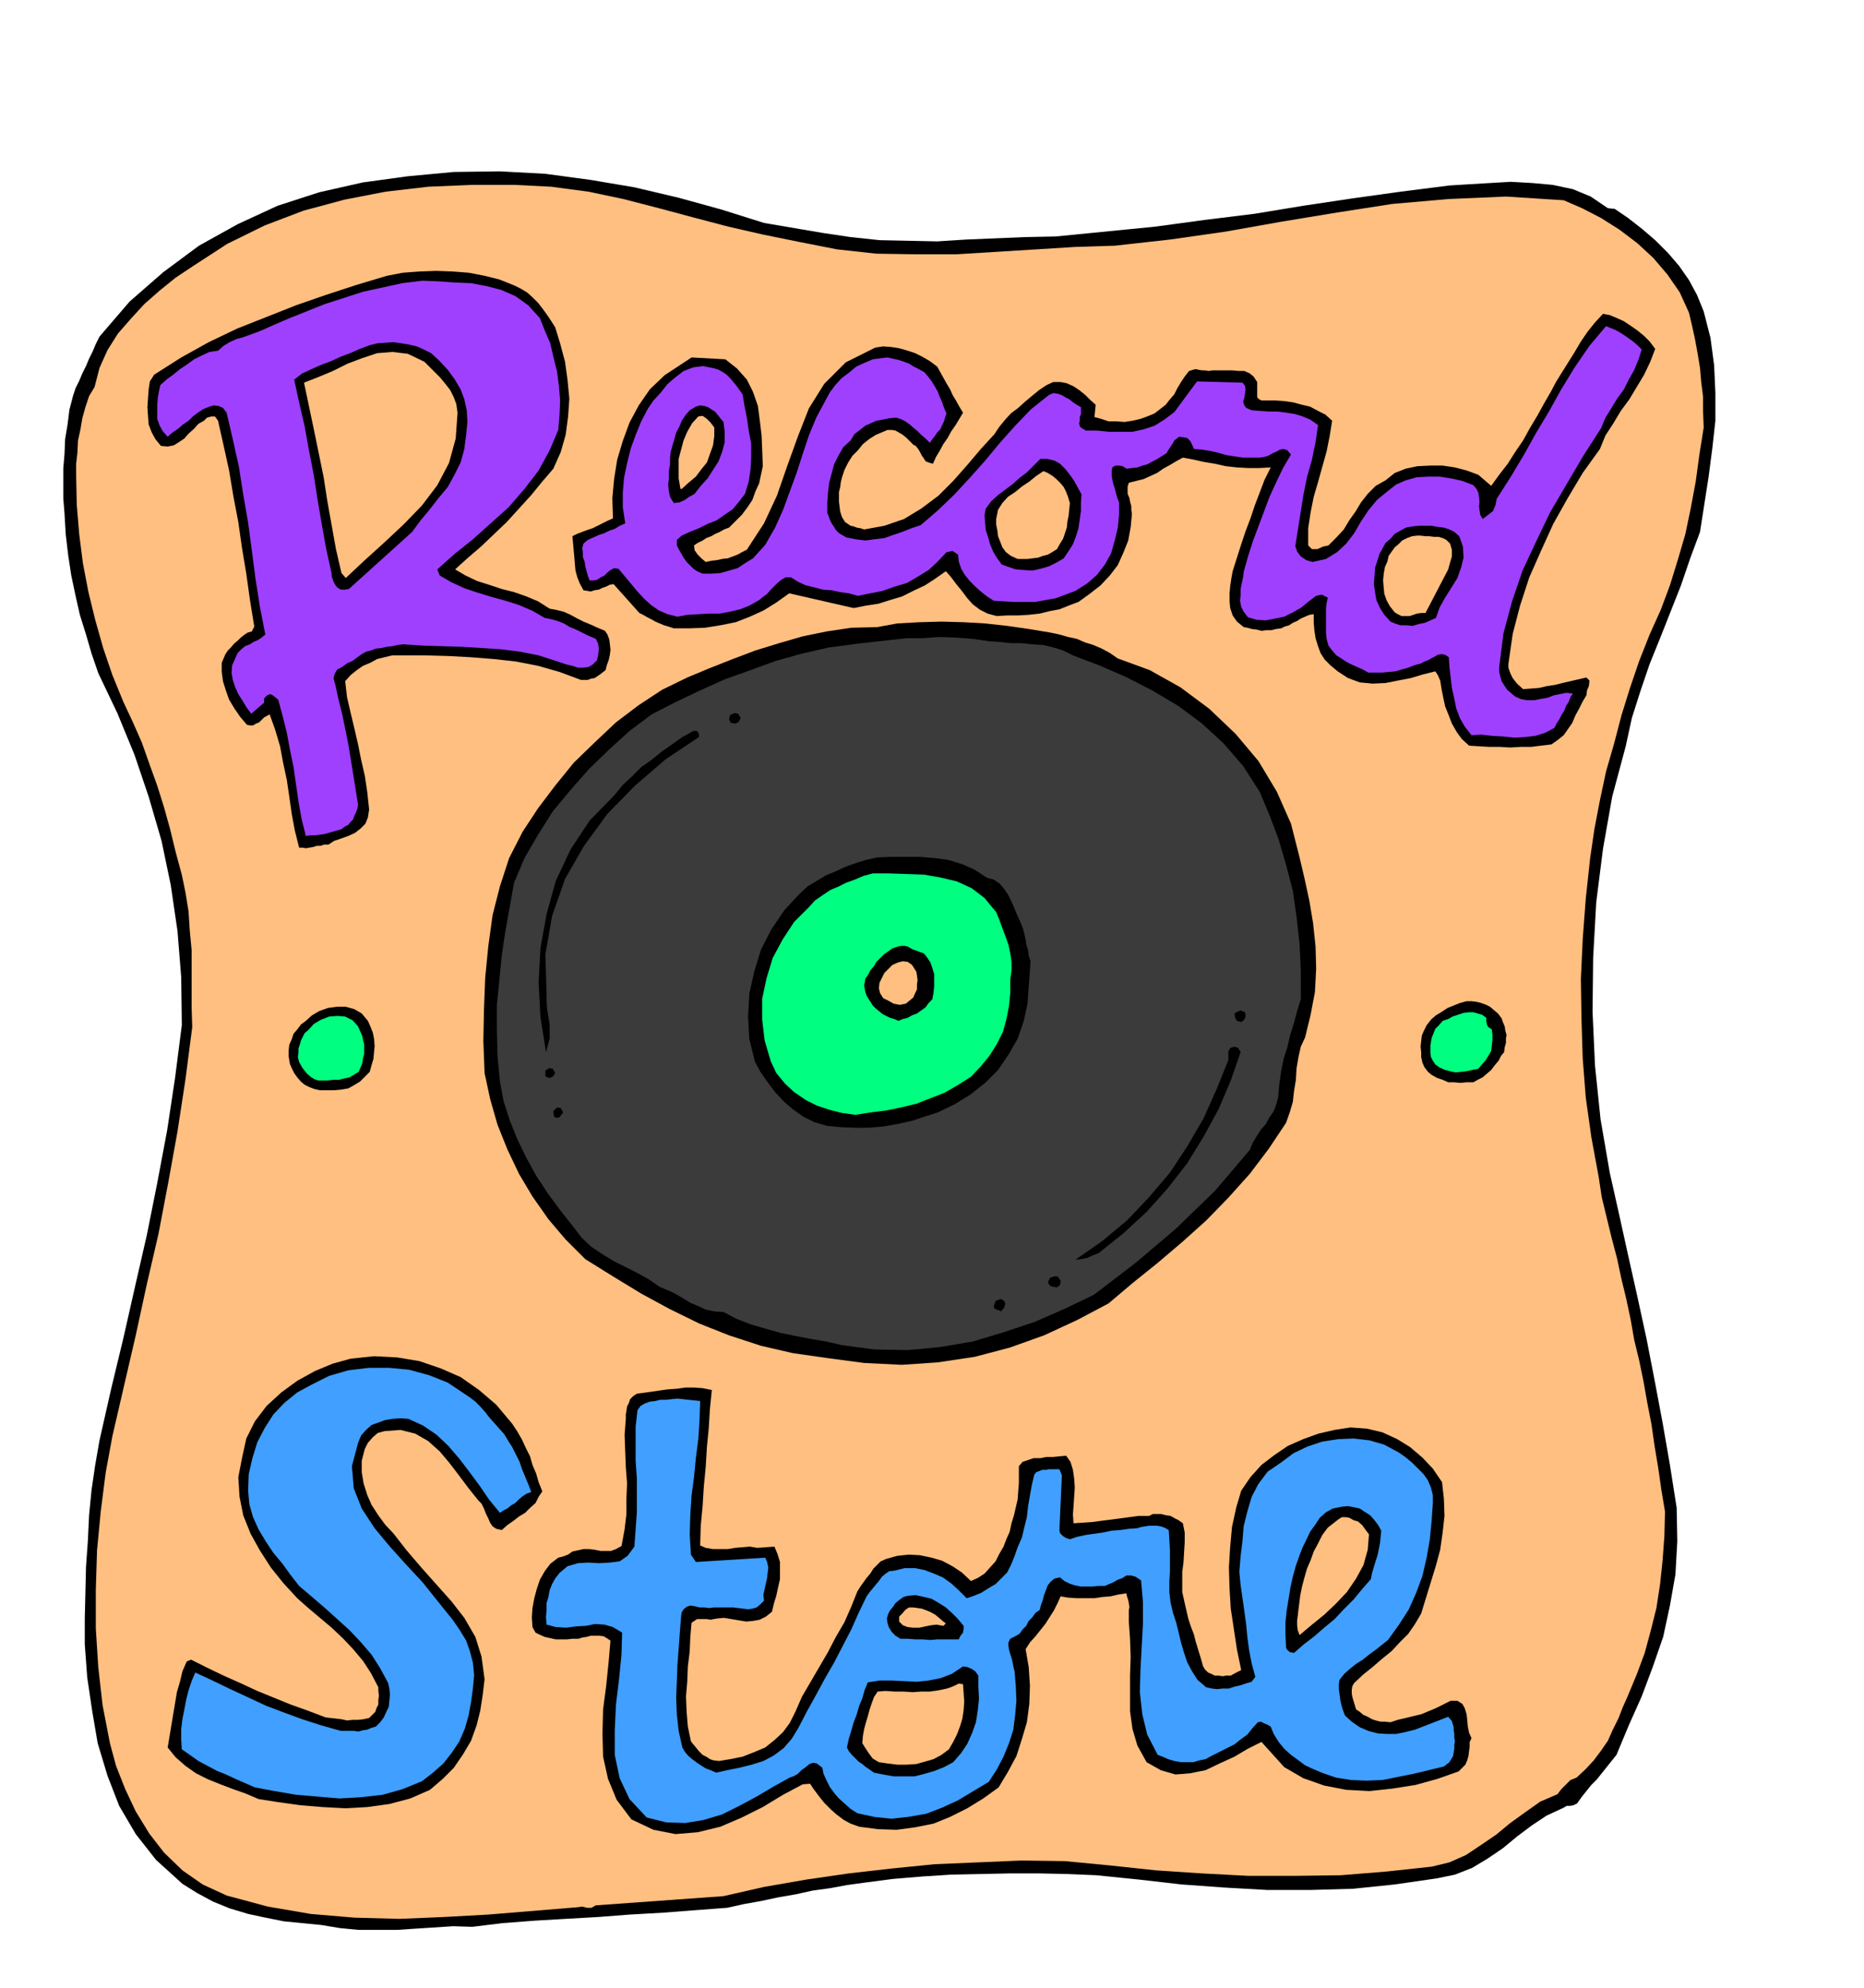
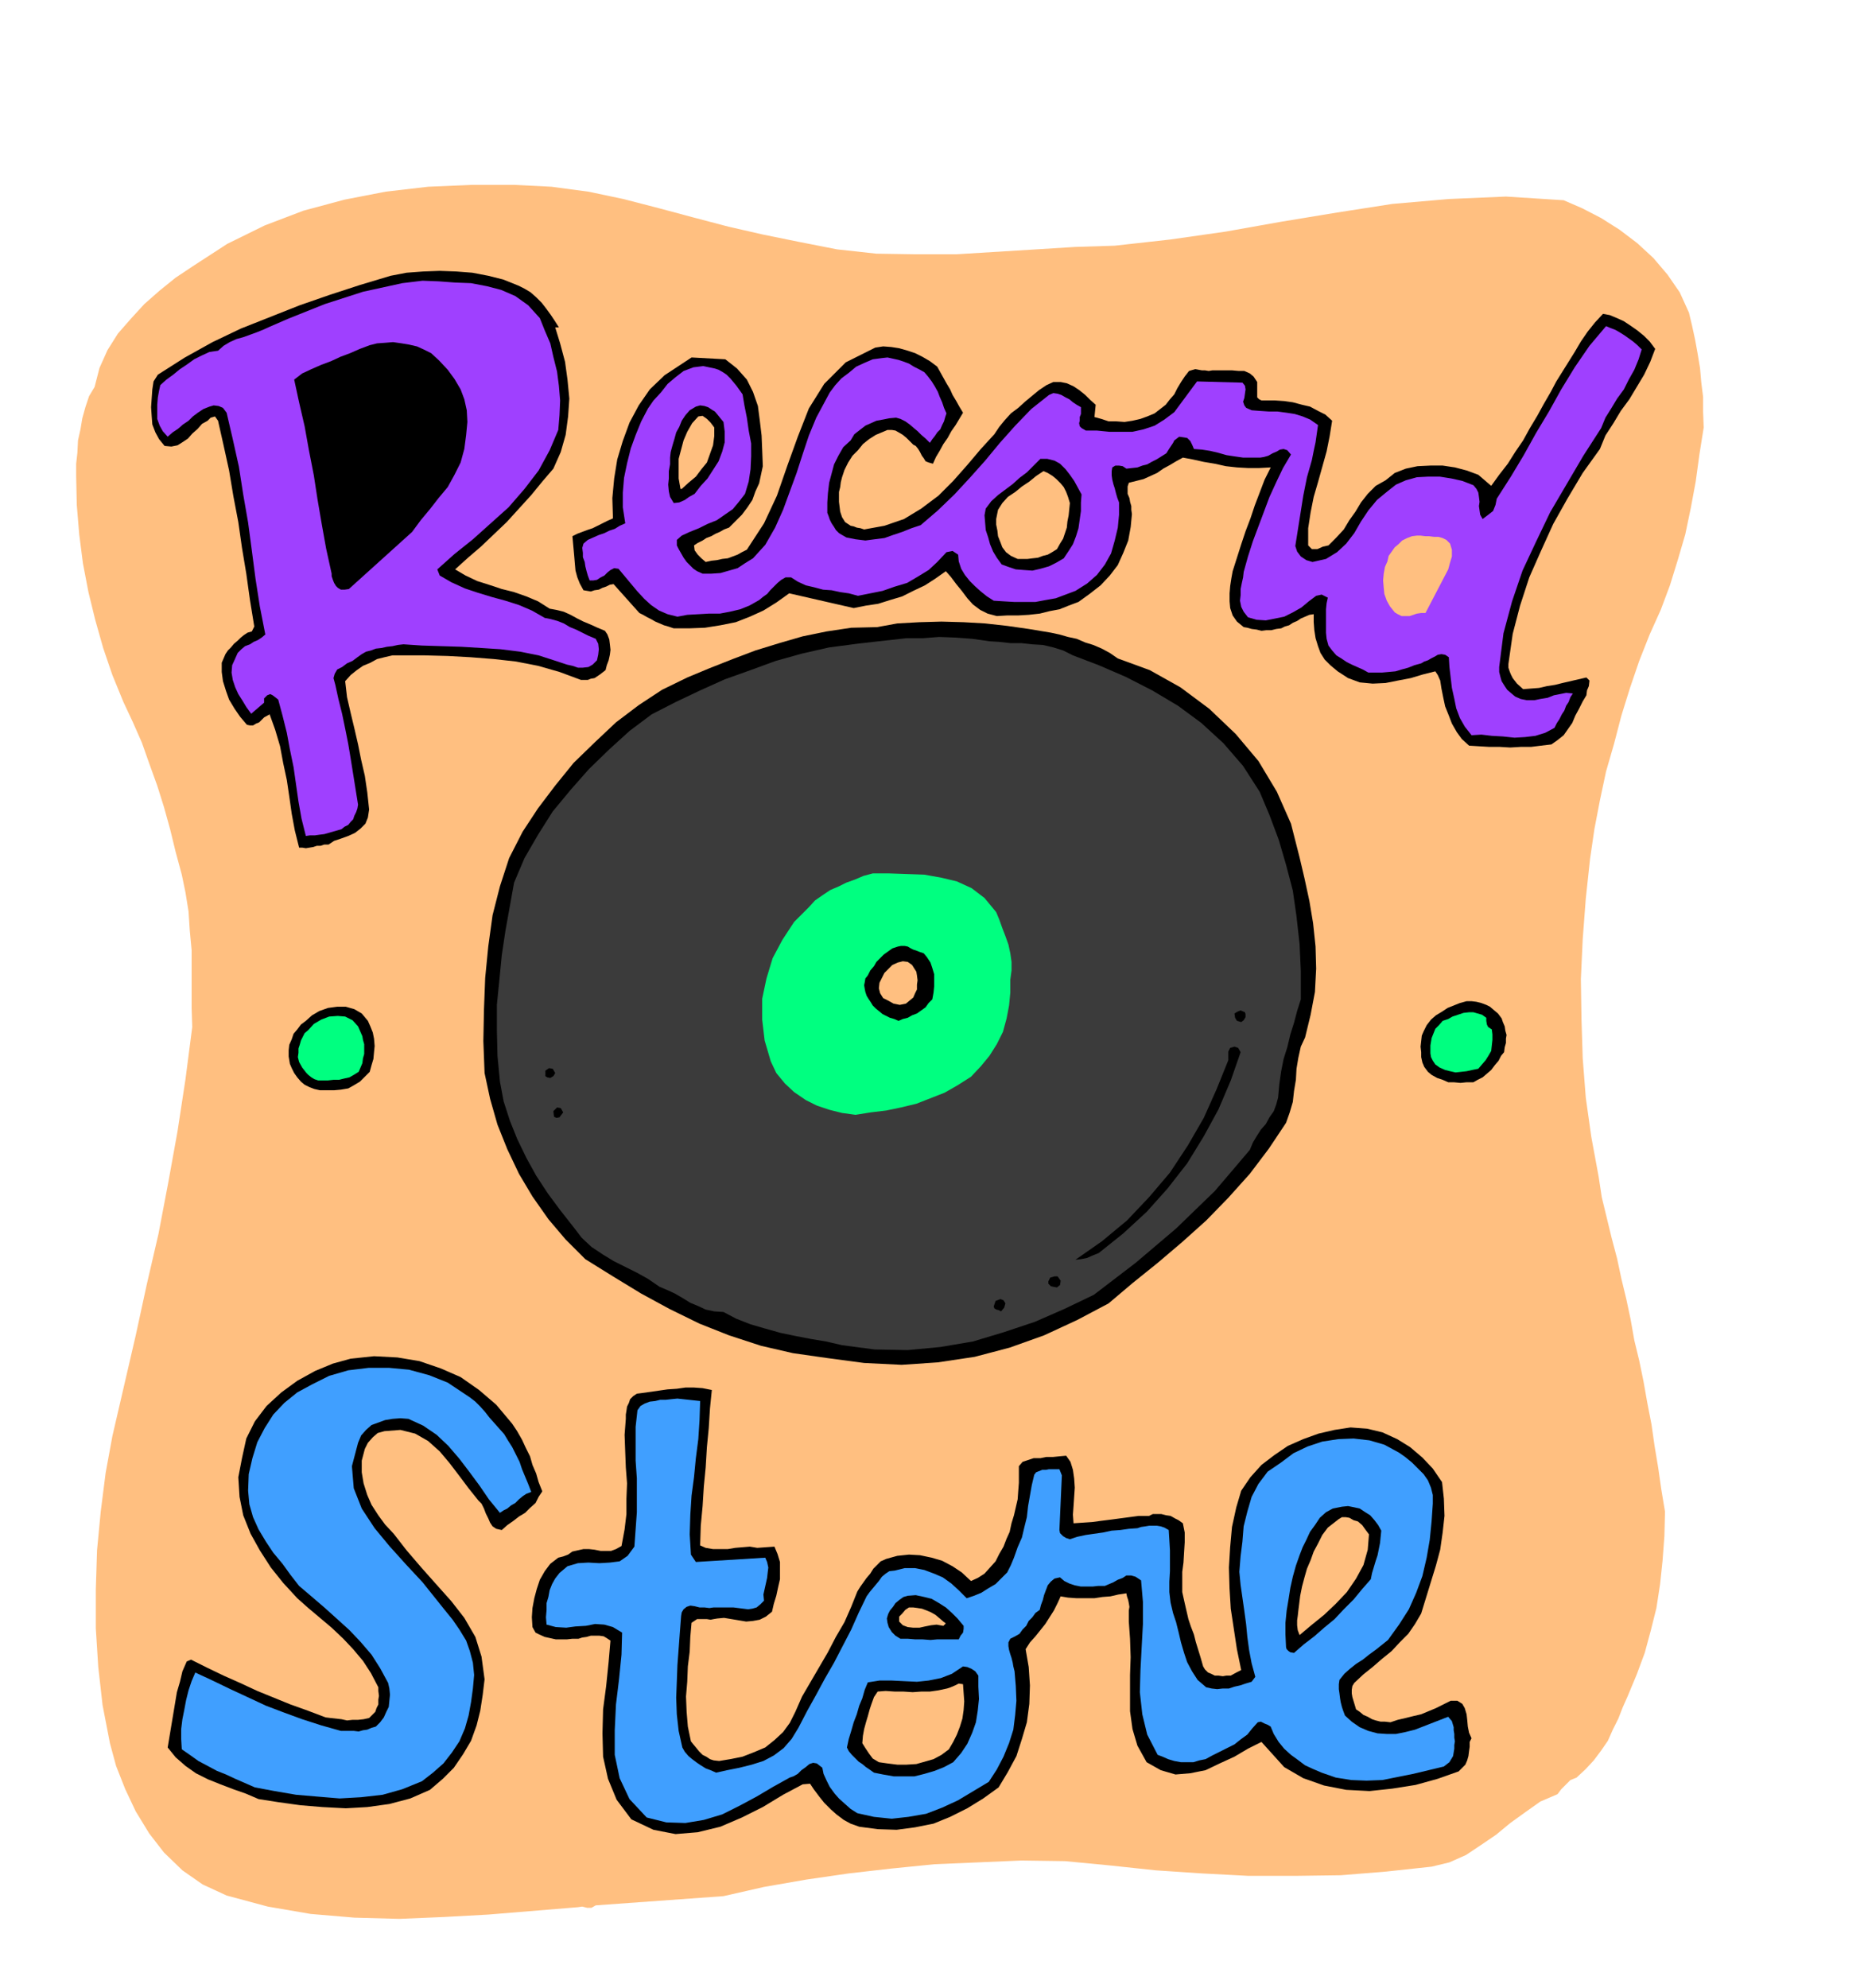
<svg xmlns="http://www.w3.org/2000/svg" fill-rule="evenodd" height="523.089" preserveAspectRatio="none" stroke-linecap="round" viewBox="0 0 3035 3237" width="490.455">
  <style>.brush1{fill:#000}.pen1{stroke:none}.brush2{fill:#ffbf80}.brush3{fill:#9f40ff}.brush5{fill:#00ff80}.brush6{fill:#409fff}</style>
-   <path class="pen1 brush1" d="m1338 379 47 7 47 5 47 1 47 1 47-3 48-2 48-2 50-1 81-8 81-8 81-11 81-10 79-13 80-12 79-11 79-10 32-2 34-2 34-2 35 2 33 3 33 7 29 12 28 19 11 1 22 15 23 18 21 18 21 21 18 21 16 23 13 24 11 27 11 43 6 45 2 45v45l-5 45-6 46-7 45-7 45-16 43-15 44-17 43-17 43-17 42-15 44-14 44-10 46-22 82-15 85-11 87-5 90-1 88 4 88 9 87 15 87 15 67 15 68 15 67 15 69 13 67 13 69 12 69 11 70 1 54-3 54-9 51-11 51-17 49-18 48-21 47-20 48-8 10-8 10-8 10-8 10-9 9-8 10-8 10-7 10-6 3-5 1h-6l-5 3-28 13-24 16-24 18-23 19-25 17-25 15-28 11-29 6-69 10-68 7-70 2h-69l-71-4-69-5-70-8-69-7-47-2-46-1h-48l-47 1-48 1-47 3-48 4-46 6-29 4-27 5-29 4-27 6-29 5-28 6-28 5-27 6-53 4-52 4-53 3-52 4-53 3-51 3-52 4-49 6-31-1-31 2-31 2-30 2h-62l-31-3-30-5-31-3-30-3-30-6-28-6-30-9-27-11-26-14-24-15-43-39-33-42-27-46-19-49-16-53-9-53-8-54-4-54v-42l1-42 1-42 3-42 2-42 4-41 6-41 7-40 19-84 20-83 19-84 19-83 17-85 16-85 13-86 11-86-1-78-6-75-11-75-15-72-21-72-23-68-28-68-31-65-11-32-9-31-10-32-7-31-7-33-5-33-4-34-2-34-2-25v-48l2-24 1-24 4-24 3-24 6-23 4-12 6-12 5-12 6-12 5-12 6-12 5-12 6-12 49-57 55-48 58-43 63-35 65-30 68-22 71-16 73-10 75-7 75-1 74 4 74 10 71 12 72 17 69 19 70 22 94 16z" />
  <path class="pen1 brush2" d="m1302 394 61 12 64 7 64 1h66l65-4 65-4 64-4 64-2 90-10 91-13 90-16 91-15 90-14 92-8 93-4 94 6 30 13 31 16 30 19 29 22 26 24 23 27 20 29 15 33 5 21 5 23 4 22 4 24 2 23 3 24v24l1 26-7 44-6 44-8 43-9 43-12 41-13 42-15 40-18 40-17 43-15 44-14 45-12 46-13 45-10 47-9 47-7 48-7 65-5 66-3 65 1 65 2 64 5 64 9 64 12 65 5 33 8 33 8 33 9 34 7 33 8 33 7 33 6 34 8 33 7 34 6 34 7 36 5 35 6 36 5 35 6 36-1 40-3 40-4 38-6 39-9 36-10 37-13 35-15 36-8 18-7 18-9 18-8 18-11 16-12 16-13 14-15 14-10 4-8 8-7 7-6 8-28 12-24 17-25 18-23 19-25 17-24 16-27 12-29 7-74 8-74 6-75 1h-75l-76-4-75-5-75-8-73-7-71-1-70 3-71 3-70 7-70 8-69 10-69 12-66 15-208 15-7 4h-7l-8-2-7 1-73 6-73 6-73 4-72 3-73-2-71-6-70-12-67-18-39-18-33-23-30-29-24-31-22-36-17-36-15-38-10-37-12-62-7-62-4-63v-63l2-64 6-63 8-63 11-60 19-82 19-82 18-83 19-82 16-84 15-83 13-85 11-85-1-31v-94l-3-32-2-31-5-31-6-29-10-37-9-37-10-36-11-35-13-36-12-34-15-34-15-32-18-44-15-44-13-46-11-45-9-47-6-47-4-48-1-47v-20l2-18 1-20 4-18 3-18 5-18 6-18 9-15 8-31 13-29 17-27 21-24 22-24 25-22 26-21 27-18 57-37 61-30 63-24 67-18 67-13 69-8 70-3h71l60 3 60 8 57 12 58 15 56 15 57 15 57 13 59 12z" />
-   <path class="pen1 brush1" d="m904 533 8 26 8 30 4 29 3 31-2 29-4 30-8 28-12 27-18 21-18 22-20 22-20 22-21 20-21 20-21 18-21 19 17 10 19 9 19 6 21 7 20 5 20 7 19 8 19 12 11 2 12 3 11 5 11 6 10 5 12 5 11 5 12 5 4 6 3 8 1 8 1 9-1 8-2 9-3 8-2 8-9 7-9 6-6 1-5 2h-11l-35-13-35-10-36-7-36-4-38-3-37-2-38-1h-52l-13 3-12 3-11 6-12 5-10 7-10 8-9 10 3 26 6 26 6 25 6 26 5 25 6 26 4 27 3 28-2 13-4 10-8 8-9 7-11 5-11 4-12 4-9 6h-7l-6 2h-6l-6 2-6 1-6 1-6-1h-5l-7-28-5-27-4-28-4-27-6-28-5-27-8-27-9-25-9 5-8 8-5 2-5 3h-5l-5-1-11-13-9-13-9-15-5-14-5-16-2-15v-15l6-14 4-6 5-5 5-6 6-5 5-5 5-4 6-4 7-2 4-8-7-43-6-43-7-42-6-42-8-42-7-42-9-41-9-40-5-7h-6l-7 2-5 5-9 5-7 8-9 8-7 8-9 6-8 5-10 2-11-1-9-11-6-11-5-13-1-13-1-15 1-15 1-14 2-13 7-11 44-28 45-25 46-22 48-19 48-19 49-17 49-16 50-15 26-5 27-2 27-1 27 1 26 2 26 5 24 6 25 10 10 5 10 6 9 8 9 9 7 9 8 11 6 9 7 11z" />
+   <path class="pen1 brush1" d="m904 533 8 26 8 30 4 29 3 31-2 29-4 30-8 28-12 27-18 21-18 22-20 22-20 22-21 20-21 20-21 18-21 19 17 10 19 9 19 6 21 7 20 5 20 7 19 8 19 12 11 2 12 3 11 5 11 6 10 5 12 5 11 5 12 5 4 6 3 8 1 8 1 9-1 8-2 9-3 8-2 8-9 7-9 6-6 1-5 2h-11l-35-13-35-10-36-7-36-4-38-3-37-2-38-1h-52l-13 3-12 3-11 6-12 5-10 7-10 8-9 10 3 26 6 26 6 25 6 26 5 25 6 26 4 27 3 28-2 13-4 10-8 8-9 7-11 5-11 4-12 4-9 6h-7l-6 2h-6l-6 2-6 1-6 1-6-1h-5l-7-28-5-27-4-28-4-27-6-28-5-27-8-27-9-25-9 5-8 8-5 2-5 3h-5l-5-1-11-13-9-13-9-15-5-14-5-16-2-15v-15l6-14 4-6 5-5 5-6 6-5 5-5 5-4 6-4 7-2 4-8-7-43-6-43-7-42-6-42-8-42-7-42-9-41-9-40-5-7l-7 2-5 5-9 5-7 8-9 8-7 8-9 6-8 5-10 2-11-1-9-11-6-11-5-13-1-13-1-15 1-15 1-14 2-13 7-11 44-28 45-25 46-22 48-19 48-19 49-17 49-16 50-15 26-5 27-2 27-1 27 1 26 2 26 5 24 6 25 10 10 5 10 6 9 8 9 9 7 9 8 11 6 9 7 11z" />
  <path class="pen1 brush3" d="m879 518 8 20 9 21 5 22 6 24 3 23 2 24-1 24-2 24-14 33-18 33-23 30-26 30-29 26-29 26-30 24-28 25 4 10 19 11 22 10 21 7 23 7 22 6 22 7 21 9 21 12 10 2 11 3 10 4 10 6 10 4 10 5 10 5 12 5 4 8 1 9-1 9-2 9-7 7-7 4-9 1h-8l-9-3-9-2-9-3-6-2-31-10-30-6-32-4-31-2-33-2-32-1-32-1-30-2-9 1-9 2-9 1-9 2-9 1-8 3-8 2-7 4-7 5-8 6-9 4-8 6-8 4-4 7-2 7 3 11 5 23 6 24 5 24 5 25 4 24 4 25 4 25 4 25-1 6-2 6-3 6-2 6-4 4-4 5-6 3-5 4-7 2-7 2-7 2-7 2-8 1-7 1h-8l-7 1-7-28-5-28-4-28-4-28-6-29-5-27-7-28-7-26-5-4-4-3-4-2-5 2-5 5v7l-21 18-8-11-6-10-7-11-5-11-4-12-2-12 1-12 5-11 4-9 6-6 6-5 8-3 6-4 7-3 6-4 6-5-9-46-7-45-6-46-6-45-8-46-7-45-10-45-10-43-6-8-7-3-8-1-7 2-10 4-9 6-8 6-7 7-9 6-8 7-9 6-8 7-8-9-5-9-4-11v-23l1-12 2-11 2-9 10-9 11-8 11-9 12-8 11-8 12-6 13-6 14-2 9-8 10-6 11-5 11-3 11-4 11-4 10-4 11-5 30-13 30-12 30-12 31-10 31-10 32-7 32-7 33-4 26 1 27 2 26 1 26 5 23 6 23 10 21 15 19 21z" />
  <path class="pen1 brush1" d="m2695 568-8 21-10 21-12 20-12 20-14 19-12 20-13 20-9 22-28 39-25 42-23 41-20 44-19 43-15 46-12 46-7 49v6l2 6 2 5 3 6 7 9 10 9 13-1 13-1 13-3 13-2 12-3 13-3 13-3 13-3 5 5-1 9-3 7-1 8-6 10-6 12-6 11-5 12-7 10-7 10-10 8-10 7-17 2-16 2h-17l-17 1-17-1h-17l-17-1-16-1-12-11-8-11-8-14-5-13-6-15-3-14-3-15-2-13-4-9-4-6-20 5-20 6-21 4-20 4-21 1-21-2-19-7-17-11-12-10-9-9-7-11-4-11-4-13-2-13-1-13v-13l-7 1-7 3-7 3-6 4-7 3-6 4-7 2-6 3-8 1-8 2h-8l-8 1-8-2-8-1-7-2-6-1-11-9-7-10-4-12-1-11v-13l1-12 2-13 2-11 7-22 7-22 7-21 8-21 7-21 8-21 8-21 10-20-19 1h-18l-18-1-18-2-18-4-18-3-18-4-16-3-11 6-10 6-11 6-10 7-11 5-11 5-12 3-12 3-2 6v12l3 7 1 6 2 7v6l1 7-2 21-4 22-8 20-9 20-13 17-15 16-18 14-18 13-16 6-15 6-16 3-16 4-18 2-17 1h-18l-17 1-15-4-12-6-12-9-9-10-9-12-9-11-9-12-8-9-17 12-17 11-19 9-18 9-20 6-19 6-20 3-20 4-105-24-21 15-21 13-22 10-23 9-25 5-25 4-26 1h-25l-9-3-7-2-7-3-7-3-7-4-6-3-7-4-6-3-42-47-6 1-6 3-6 2-6 3-7 1-6 2-6-1-6-1-6-11-4-10-3-11-1-11-1-12-1-11-1-11-1-11 8-4 8-3 8-3 9-3 8-4 8-4 8-4 9-4-1-33 3-32 5-31 9-30 11-30 15-28 18-26 24-23 44-29 55 3 19 15 16 18 10 20 8 23 3 23 3 25 1 24 1 26-3 14-3 14-6 13-5 14-8 12-9 12-10 10-11 11-8 3-7 4-7 3-7 4-8 3-6 4-8 4-6 4 1 8 5 7 6 6 7 6 9-2 9-1 9-2 9-1 8-3 8-3 7-4 8-4 28-43 21-45 17-49 17-47 18-46 25-40 35-35 48-24 13-2 13 1 13 2 14 4 12 4 12 6 12 7 12 9 5 9 5 9 5 9 6 10 4 9 6 10 5 9 6 10-6 10-6 10-7 10-6 11-7 10-6 11-6 10-5 11-7-2-5-2-3-5-3-4-3-6-3-5-4-5-4-2-6-6-5-5-6-5-5-3-7-4-6-1h-7l-7 3-12 5-11 7-10 8-8 10-9 9-7 11-6 12-4 12-2 8-1 8-2 8v16l1 8 1 8 3 9 5 8 9 6 5 1 5 2 6 1 6 2 33-6 32-11 28-17 28-21 24-24 23-26 22-26 22-24 8-12 9-11 10-11 12-9 11-10 12-10 11-9 12-8 11-5h12l10 2 11 5 9 6 10 8 8 8 9 8-2 20 11 3 12 4h12l14 1 13-2 13-3 11-4 12-5 9-7 9-7 7-9 7-8 5-10 6-10 6-9 7-9 10-3 11 2h5l6 1 6-1h32l11 1h9l9 4 6 5 6 9v25l3 3 4 2h22l15 1 14 2 15 4 13 3 13 7 12 6 11 10-4 25-5 25-7 25-7 25-7 24-5 25-4 26v28l6 6h9l9-4 9-2 13-13 12-13 9-15 10-14 9-15 11-14 13-13 16-9 15-12 18-7 19-4 21-1h20l20 3 19 5 19 7 21 18 13-18 14-18 12-19 13-19 11-20 12-20 11-20 11-19 9-17 10-16 10-16 10-16 10-17 11-16 12-15 13-14 11 2 12 5 11 5 12 8 10 7 11 9 9 9 9 12z" />
  <path class="pen1 brush3" d="m2673 569-5 16-7 17-9 16-8 16-11 15-9 15-10 16-7 17-29 45-27 46-27 46-23 48-22 47-17 50-14 52-7 55v8l2 8 2 7 5 8 4 6 7 6 6 5 9 4 10 2h12l10-2 12-2 10-4 10-2 10-2 11 1-4 6-3 8-4 6-3 8-4 6-4 8-4 6-4 8-15 8-16 5-17 2-17 1-19-2-18-1-17-2-16 1-11-14-8-14-6-16-3-15-4-18-2-17-2-17-1-16-6-4-6-1-6 1-5 3-6 3-5 3-6 2-5 3-11 3-10 4-11 3-10 3-11 1-11 1h-22l-9-5-9-4-9-4-8-4-9-6-8-5-7-8-6-8-3-11-1-10v-38l1-10 2-9-10-5-9 2-12 9-12 10-14 8-14 7-15 3-15 3-15-1-14-4-7-9-4-8-2-10 1-9v-10l2-10 2-9 1-9 7-25 8-25 9-24 9-24 9-24 11-24 11-23 13-22-6-7-6-2-6 1-5 3-7 3-7 4-7 2-6 1h-28l-14-2-13-2-14-4-13-3-13-2-13-1-3-7-3-6-5-5-6-1-7-1-4 3-4 3-2 4-6 9-5 8-8 5-8 5-8 4-7 4-8 2-8 3-9 1-9 1-6-4-6-1h-6l-5 3-1 6v7l1 7 2 8 2 6 2 8 2 7 3 8v20l-2 21-5 21-6 21-10 18-13 17-16 14-19 12-16 6-16 6-17 3-16 3h-35l-17-1-16-1-11-7-10-8-10-9-8-8-8-10-6-10-4-12-1-11-9-6-10 2-15 16-14 13-18 11-17 10-20 6-20 7-20 4-20 4-15-4-14-2-14-3-14-1-15-4-13-3-13-6-11-7h-9l-7 4-6 5-6 6-6 6-5 6-7 5-6 5-16 9-15 6-17 4-16 3h-18l-17 1-18 1-16 3-16-4-14-6-13-9-11-10-12-13-10-12-10-12-10-12-7-1-6 3-5 4-5 5-6 3-6 4-6 1h-6l-3-8-2-7-2-8-1-7-3-8v-7l-1-8 2-7 7-6 9-4 9-4 9-3 8-4 9-3 8-5 9-4-4-26v-24l2-24 5-24 6-24 8-22 9-22 11-21 9-13 12-13 11-14 13-11 13-10 16-6 16-2 19 4 6 2 7 4 6 4 6 6 5 6 5 6 5 7 5 7 3 18 4 20 3 21 4 21v21l-1 21-3 20-6 20-10 13-10 12-13 9-13 9-15 6-14 7-15 6-13 6-8 7v9l3 6 4 7 4 7 5 7 5 5 6 6 6 4 9 4h14l15-1 14-4 14-4 12-8 13-8 10-11 10-11 16-28 13-29 11-30 11-30 10-31 10-30 12-29 15-28 7-13 9-12 10-11 12-9 12-10 13-6 14-6 15-2 9-1 9 2 9 2 9 3 8 3 8 5 8 4 9 5 6 7 6 8 5 8 5 9 3 8 4 9 3 9 4 9-2 6-2 7-3 6-3 7-5 5-4 6-4 5-4 6-7-7-7-6-6-6-6-5-7-6-7-5-8-4-7-2-11 1-10 2-11 2-9 4-9 4-9 7-9 7-6 10-12 11-8 14-7 14-4 15-4 15-2 17-1 15v17l2 5 2 6 3 6 4 6 3 5 5 5 5 3 7 4 15 3 16 2 15-2 16-2 14-5 15-5 15-6 15-5 28-24 27-26 25-27 25-28 24-29 25-28 26-27 29-23 7-3 7 1 6 2 7 4 6 3 6 5 6 4 7 4v11l-2 5v6l-1 4 1 5 3 3 7 4h18l20 2h38l18-4 18-6 16-10 16-12 37-50 74 2 4 5 1 6-1 7-1 7-2 6 2 6 3 4 9 4 13 1 15 1h14l15 2 13 2 13 4 12 5 13 9-2 14-2 14-3 14-3 15-4 14-4 14-3 15-3 15-13 82 3 9 6 8 9 6 10 3 22-5 18-11 15-14 13-17 11-19 12-18 14-17 17-14 14-11 16-7 18-5 19-1h18l19 3 18 4 18 7 5 6 3 6 1 7 1 8-1 7 1 7 1 7 4 7 8-6 9-7 4-10 2-10 23-36 21-35 20-36 21-35 20-36 22-36 24-35 27-32 7 3 8 3 7 4 8 5 7 5 7 5 7 6 7 7z" />
  <path class="pen1 brush1" d="m702 575 13 12 14 15 11 15 10 17 6 16 4 18 1 19-2 21-3 23-6 22-10 20-11 20-15 18-14 18-15 18-14 19-103 93-7 1h-6l-5-3-3-3-3-5-2-5-2-6v-4l-9-41-7-39-7-41-6-39-8-41-7-39-9-39-8-37 13-10 15-7 16-7 16-6 15-7 16-6 16-7 16-6 12-3 14-1 12-1 14 2 12 2 13 3 11 5 12 6z" />
-   <path class="pen1 brush2" d="m691 589 8 8 9 9 9 9 9 11 7 9 6 12 4 11 2 14-3 42-11 40-19 36-25 33-29 30-32 30-32 29-31 29-7-8-9-39-7-39-7-39-6-39-8-39-8-39-8-38-8-38 23-9 24-10 24-12 24-9 24-8 25-2 25 3 27 13z" />
  <path class="pen1 brush1" d="m1178 687 2 16v17l-4 15-6 16-9 14-9 14-11 12-10 13-9 5-7 5-9 4-9 1-6-10-2-9-1-11 1-10v-12l2-11v-11l1-9 3-11 3-10 3-11 5-9 4-10 6-9 7-8 10-6 7-2 7 1 6 2 6 4 5 3 5 6 4 5 5 6z" />
  <path class="pen1 brush2" d="M1163 696v14l-2 15-5 14-5 14-9 11-9 12-12 10-11 10h-2l-3-17v-32l4-15 4-15 6-14 8-14 10-11 7-1 7 5 6 6 6 8z" />
  <path class="pen1 brush1" d="m1761 805-1 13v14l-2 14-2 14-4 13-5 13-7 11-8 12-12 7-12 6-14 4-13 3-14-1-13-1-12-4-11-4-8-11-6-10-5-12-3-11-4-12-1-12-1-12 2-11 9-12 11-10 12-9 12-9 11-10 12-9 11-11 11-11h11l12 3 9 5 9 9 7 9 7 10 6 11 6 11z" />
  <path class="pen1 brush2" d="m1742 819-1 10-1 10-2 10-1 10-3 9-3 9-5 8-5 9-8 5-7 4-8 2-8 3-9 1-8 1h-16l-11-5-8-6-6-8-3-8-4-10-1-9-2-10v-9l3-15 7-11 9-10 12-8 11-9 12-8 11-9 12-8 7 3 8 5 6 5 7 7 5 6 4 8 3 8 3 10z" />
-   <path class="pen1 brush1" d="m2376 873 6 17 1 18-4 16-6 17-10 16-10 16-9 16-6 17-9 4-9 4-10 2-10 3-10-1h-10l-9-3-7-3-10-11-7-11-6-13-2-12-2-14 1-13 1-14 4-12 3-10 5-9 5-9 8-7 7-8 9-5 9-5 11-2 10-1h21l11 2 9 1 9 3 8 4 8 7z" />
  <path class="pen1 brush2" d="m2361 885 3 10v11l-3 10-3 11-37 71h-7l-7 1-6 2-6 2h-13l-6-3-5-3-8-10-5-9-4-11-1-10-1-12 1-11 2-11 4-9 2-9 5-7 5-7 6-5 6-6 8-4 8-3 8-1h6l8 1h6l8 1h7l7 2 6 3 6 6z" />
  <path class="pen1 brush1" d="m1820 1072 52 19 50 28 47 35 43 41 37 44 30 50 23 52 14 55 8 34 8 37 6 36 4 38 1 36-2 38-7 37-9 37-7 15-4 18-3 18-1 18-3 18-2 18-5 17-6 17-28 42-31 41-35 39-36 37-39 35-40 34-41 33-39 33-51 27-54 25-56 20-57 15-60 9-59 4-61-3-60-8-56-8-52-12-52-17-48-19-49-24-46-25-46-28-45-28-32-32-28-33-26-37-22-37-19-40-16-40-12-42-9-42-2-52 1-51 2-52 5-51 7-51 12-47 15-46 22-43 25-38 28-37 30-37 34-33 35-33 37-28 38-25 41-20 36-15 38-15 37-14 39-12 38-11 39-8 40-6 42-1 33-6 36-2 36-1 36 1 35 2 36 4 35 5 36 6 14 3 14 4 14 3 14 6 13 4 14 6 13 7 13 9z" />
  <path class="pen1" style="fill:#3b3b3b" d="m1747 1067 42 16 44 19 43 22 42 25 38 28 36 33 32 37 27 42 16 38 15 40 12 41 11 42 6 42 5 45 2 44v46l-6 19-5 19-6 19-5 21-6 19-4 20-3 21-2 22-3 11-4 11-7 10-6 11-8 9-7 11-6 10-5 12-28 33-29 34-31 30-32 31-33 28-33 28-34 26-34 26-48 23-48 21-51 17-50 15-53 9-53 5-54-1-53-7-26-6-24-4-26-5-24-5-25-7-24-7-23-9-21-11-15-1-14-3-13-6-12-5-13-8-12-7-13-6-12-5-19-13-18-10-20-10-18-9-18-11-18-12-16-15-13-17-22-28-20-27-19-29-16-29-15-31-12-30-10-31-6-32-4-42-1-42v-41l4-40 4-41 6-40 7-39 7-39 17-40 22-38 24-38 29-35 30-34 33-32 33-30 36-27 39-20 40-19 40-18 42-15 41-15 43-12 44-10 46-6 26-3 27-3 27-3h27l26-2 27 1 27 2 28 4 16 1 18 2h18l18 2 17 1 17 4 16 5 16 8z" />
-   <path class="pen1 brush1" d="m1206 1169-3 6-5 3-8-1-3-6 2-7 7-3 6 1 4 7zm-68 26v5l-54 36-50 43-45 46-38 52-31 54-21 60-11 63 2 67v11l1 12 2 12 2 12v23l-3 11-3 11-9-57-3-56 3-57 10-55 15-54 24-51 31-47 40-41 14-17 15-14 15-15 17-12 16-13 17-12 17-12 18-10h6l3 5zm469 234 11 3 9 6 7 8 7 10 5 10 5 11 4 10 5 11 3 7 3 8 2 8 2 9 1 8 3 9 1 9 3 9-5 69-6 28-10 29-15 26-17 25-21 21-24 19-26 16-27 13-22 7-21 7-23 5-23 4-23 2h-23l-24-1-21-2-21-6-18-9-17-12-14-12-15-16-12-16-12-17-9-17-9-37-2-36 2-37 8-36 11-36 17-33 21-31 25-27 13-12 15-9 15-9 17-7 15-7 17-6 16-5 18-4 22-1h48l24 2 22 3 23 7 20 9 20 13z" />
  <path class="pen1 brush5" d="m1622 1485 5 12 5 14 5 13 5 14 3 14 2 14v14l-2 15v21l-2 21-4 21-6 22-10 20-12 19-14 17-16 17-22 14-21 12-23 9-23 9-25 6-24 5-25 3-25 4-22-3-20-5-21-7-18-9-19-13-15-14-14-17-9-19-10-34-4-34v-34l7-33 10-33 16-30 19-29 24-24 10-11 13-9 12-8 14-6 12-6 14-5 14-6 15-4h27l29 1 28 1 28 5 25 6 24 11 21 16 19 23z" />
  <path class="pen1 brush1" d="m1504 1552 5 6 6 9 3 9 3 10v20l-1 10-2 11-6 6-5 7-7 5-7 5-8 3-7 4-8 2-7 3-7-3-7-2-6-3-6-3-6-5-5-4-5-5-3-5-4-6-3-5-2-6-1-5-1-6 1-5 1-6 4-5 4-8 6-7 4-7 6-6 6-6 7-5 7-5 9-3 5-1h6l5 1 5 3 4 2 6 2 5 2 6 2z" />
  <path class="pen1 brush2" d="m1492 1582 1 6 1 8-1 7v8l-3 6-3 7-6 5-6 5-10 2-10-2-9-5-8-4-5-8-2-8 1-9 4-8 4-8 6-6 7-7 9-4 8-2 8 1 7 5 7 11z" />
  <path class="pen1 brush1" d="m2445 1658 2 6 3 7 1 7 2 7-1 6v7l-2 7-1 8-5 6-4 8-6 7-6 8-7 6-7 6-8 4-7 4h-11l-10 1-11-1h-9l-9-4-9-3-9-5-6-5-6-8-3-7-2-9v-8l-1-9 1-9 1-9 3-7 5-10 7-9 8-7 10-6 9-6 10-4 10-4 11-3h8l8 1 8 2 8 3 6 3 7 6 6 5 6 8zm-1846 4 4 9 4 10 2 10 1 12-1 10-1 11-3 10-3 11-8 8-8 8-10 6-9 5-12 2-11 1h-23l-9-2-8-3-8-4-6-5-6-7-5-7-4-8-3-7-2-12v-10l1-9 4-9 3-9 6-7 6-8 8-6 10-9 12-7 14-5 15-2h14l14 4 12 7 10 12zm1428-14 1 3v5l-3 5-4 3-7-2-3-5-1-7 5-3 5-2 7 3z" />
  <path class="pen1 brush5" d="M2420 1657v5l1 6 2 4 6 4 1 8v9l-1 9-1 9-4 7-5 8-6 7-6 7-10 2-9 2-9 1-9 1-9-2-8-2-9-4-7-5-4-6-3-6-1-6v-13l1-6 1-6 2-5 4-10 6-6 6-7 9-3 7-4 9-3 9-3 9-1h7l7 2 7 2 7 5zm-1830 30 1 6 2 7v16l-2 7-1 8-3 7-3 7-8 5-7 4-9 2-8 2h-9l-9 1h-16l-6-2-5-3-5-4-3-3-7-9-5-9-2-8 1-7v-7l2-6 2-7 3-6 3-6 6-5 9-10 12-7 13-5 14-1 12 1 12 6 9 10 7 16z" />
  <path class="pen1 brush1" d="m2020 1713-16 46-20 47-24 44-27 44-32 41-34 38-38 35-40 32-10 4-9 4-10 2-9 1 43-30 41-34 36-38 34-40 29-44 26-45 21-47 19-47v-14l3-6 7-2 6 2 4 7zm-1116 34-3 5-5 3-5-1-3-2v-9l6-4 6 1 4 7zm13 64-3 4-3 4-5 1-4-2-1-9 6-6 6 1 4 7zm810 274-1 7-5 4-6-1-4-1-4-4v-4l3-6 7-2h5l5 7zm-90 37-2 7-5 6-4-2-4-1-3-2-1-3 3-9 8-3 5 2 3 5zm-803 196 8 12 8 14 6 13 7 14 4 14 6 14 4 14 6 15-6 9-5 10-9 8-8 8-10 6-9 7-10 7-9 8-9-2-6-4-4-6-3-7-4-8-3-8-4-8-5-5-16-20-15-20-16-21-16-19-19-17-21-12-24-6-26 2-11 3-8 7-8 9-5 10-5 19v19l3 18 6 19 7 16 11 17 11 15 14 15 21 27 24 28 24 27 25 28 21 27 18 31 10 32 5 37-3 25-4 26-6 24-9 25-13 22-15 22-18 18-21 18-32 14-34 9-36 5-35 2-38-2-36-3-36-5-32-5-21-9-20-7-21-8-20-8-20-10-17-12-16-14-13-16 3-18 3-18 3-18 3-18 3-18 5-17 4-17 7-16 7-3 26 13 27 13 27 12 28 13 27 11 27 11 28 10 29 11 8 1 9 1 9 1 9 2 9-1h9l9-1 9-2 5-5 5-5 2-6 3-6v-8l1-6-1-8v-6l-12-23-13-20-16-19-16-17-19-18-19-16-19-16-18-16-23-25-20-25-18-28-15-27-12-30-6-30-2-32 6-31 7-32 14-28 19-25 24-22 26-19 29-16 29-12 29-8 38-4 38 2 36 6 35 12 32 14 30 21 28 24 26 31z" />
  <path class="pen1 brush6" d="m821 2335 6 10 7 11 6 12 6 12 4 12 5 12 5 12 5 13-8 3-6 4-6 5-6 6-7 4-6 5-6 3-6 4-18-22-15-22-17-23-16-21-18-21-19-18-22-15-24-11-13-1-13 1-12 2-11 4-11 4-9 8-8 9-5 12-10 38 3 36 13 33 21 32 24 29 27 30 27 29 24 30 12 15 13 16 11 16 11 18 6 17 5 19 2 20-2 22-3 22-4 22-6 21-9 21-12 18-14 18-17 15-18 14-32 13-32 9-35 4-35 2-36-3-35-3-35-6-32-6-16-7-16-7-15-7-15-6-15-8-15-8-14-10-13-9-1-17v-16l2-16 3-15 3-16 4-16 5-15 6-14 28 13 29 14 28 13 30 14 29 11 30 11 31 10 32 9h21l8 1 7-2 7-1 7-3 7-2 7-7 6-8 4-9 4-8 1-10 1-10-1-10-2-9-13-24-14-22-18-21-18-19-21-19-20-18-21-18-20-17-14-18-13-18-15-18-12-18-12-20-9-20-6-21-2-22 1-27 6-26 8-26 12-23 14-22 18-19 21-17 24-13 28-14 31-9 33-4h34l32 3 33 9 30 12 27 18 9 6 9 7 8 8 8 9 7 9 8 9 8 9 8 9z" />
  <path class="pen1 brush1" d="m1159 2263-3 30-2 32-3 31-2 33-3 31-2 32-3 32-1 32 9 4 12 2h24l12-2 12-1 12-1 12 2 28-2 5 12 4 13v28l-3 13-3 14-4 13-3 13-10 8-10 5-11 2-11 1-12-2-12-2-12-2-11 1-6 1-5 1-6-1h-16l-9 6-2 23-1 24-3 24-1 25-2 24 1 25 2 24 5 24 4 5 5 6 4 5 6 6 6 3 6 4 6 2 9 1 18-3 20-4 18-7 19-8 15-12 14-13 11-15 9-18 11-25 14-24 14-24 14-24 13-25 14-24 11-25 10-25 5-8 5-7 5-7 6-7 5-8 6-6 6-6 9-4 18-5 19-2 18 1 19 4 17 5 17 9 15 10 15 14 11-5 11-7 9-10 9-10 6-12 7-12 5-13 5-11 3-14 4-13 3-13 3-13 1-14 1-13v-27l6-7 9-3 9-3h11l10-2h11l10-1 11-1 7 10 4 13 2 14 1 15-1 15-1 15-1 14 1 14 15-1 15-1 15-2 16-2 15-2 15-2 15-2h17l6-3h14l8 2 7 1 7 4 6 3 7 5 3 15v16l-1 16-1 17-2 15v33l4 18 3 13 3 13 4 12 5 13 3 12 4 13 4 13 4 14 3 5 5 5 5 2 6 3h6l7 1 6-1h7l9-5 8-4-7-34-5-33-5-33-2-33-1-34 2-33 3-33 7-32 8-27 15-22 18-20 21-16 22-15 25-11 25-9 26-6 26-4 27 2 25 6 24 11 21 13 20 17 17 18 15 22 3 27 1 28-3 27-4 28-7 26-8 26-8 26-8 26-10 17-11 16-14 14-13 14-16 13-15 13-15 12-15 14-3 5-1 6v6l1 6 3 10 3 10 6 4 6 5 7 3 7 4 6 2 8 2h7l9 1 12-4 13-3 12-3 13-3 12-5 12-5 12-6 12-6h11l8 5 4 7 3 10 1 9 1 11 2 10 4 9-3 6v8l-1 7-1 8-2 7-3 7-5 5-6 6-34 12-36 10-38 6-37 4-38-2-36-7-34-12-31-18-37-41-22 11-22 13-24 11-23 11-25 5-24 2-24-7-23-13-15-27-8-27-4-29v-59l1-29-1-30-2-28v-18l1-6-1-6-1-5-2-6-1-5-13 2-13 3-13 1-13 2h-29l-14-1-12-2-5 11-6 12-7 11-7 11-8 10-8 10-9 10-7 11 5 29 2 30-1 30-4 30-8 27-9 28-14 26-15 25-25 18-26 16-28 14-27 11-30 6-30 4-31-1-30-4-14-5-11-6-12-9-9-8-11-11-8-10-9-12-6-9-12 1-32 17-33 20-34 17-35 15-37 9-36 3-36-7-36-17-24-32-14-34-8-36-1-38 1-39 5-38 4-39 3-35-6-4-5-3-7-1h-14l-7 2-7 1-6 2h-10l-9 1h-18l-9-2-9-2-9-4-6-3-5-9-1-16 1-15 3-16 4-15 5-15 8-14 9-12 13-10 8-2 8-3 7-5 9-2 9-2h9l9 1 10 2h17l8-3 9-5 5-27 3-25v-25l1-25-2-26-1-26-1-27 2-26v-7l1-6 1-7 3-6 2-6 5-5 6-4 8-1 14-2 14-2 14-2 15-1 14-2h14l14 1 15 3z" />
  <path class="pen1 brush6" d="m1140 2281-1 31-2 31-4 31-3 31-4 30-2 31-1 32 2 33 4 6 4 6 113-7 3 7 2 9-1 8-1 9-2 9-2 9-2 9 1 10-6 6-6 5-7 2-7 1-8-1-8-1-8-1h-32l-7 1-8-1h-8l-8-2-7-1-6 2-5 4-3 5-1 6-2 26-2 27-2 27-1 27-1 26 1 27 3 27 6 27 4 7 6 7 6 5 8 6 6 4 8 5 8 3 9 4 18-4 20-4 20-5 19-6 17-9 16-12 13-15 11-18 14-27 15-27 14-26 15-26 14-27 14-27 12-27 13-27 5-7 5-6 5-6 5-6 5-7 6-5 6-4 9-1 16-4h17l15 3 16 6 14 6 14 10 12 11 13 13 12-4 12-5 11-7 12-7 10-10 9-9 6-12 5-12 6-17 7-16 4-17 4-16 2-18 3-17 3-17 4-17 3-4 5-2 5-2h6l5-1h17l4 10-4 89 1 5 5 5 5 3 6 2 12-4 14-3 14-2 14-2 14-3 14-1 14-2 14-1 6-2 7-1 6-1h13l6 1 6 2 7 4 1 16 1 17v34l-1 17v17l2 17 4 17 5 15 4 16 4 17 5 17 5 15 8 15 9 14 14 12 9 2 9 1 9-1h10l9-3 9-2 9-3 10-3 6-8-6-22-4-21-3-22-2-21-3-22-3-21-3-21-2-21 2-25 3-24 2-25 6-24 7-24 11-21 15-20 22-15 20-15 23-11 24-8 26-4 25-1 26 3 24 7 24 13 10 7 11 9 9 9 10 10 7 10 5 12 3 12v14l-2 29-3 30-5 29-7 30-10 27-12 27-16 25-18 25-10 8-10 8-11 8-10 8-11 7-10 8-9 8-8 10-1 7v8l1 7 1 8 1 6 2 8 2 6 3 8 11 10 13 9 14 6 15 4 15 1h15l15-3 16-4 54-21 6 7 3 10v5l1 6v6l1 6-1 6v6l-1 6-1 6-6 10-9 7-25 6-25 6-25 5-25 5-26 1-25-1-25-4-23-8-14-6-13-6-12-9-11-8-11-10-9-11-8-13-5-12-5-3-5-2-6-3-5 1-9 10-8 10-11 8-10 8-12 6-12 6-12 6-11 6-10 2-10 3h-20l-11-2-10-3-9-4-8-3-17-33-8-33-4-36 1-36 2-38 2-37v-36l-3-35-9-6-7-2h-8l-6 4-8 3-7 4-7 3-7 3h-11l-9 1h-19l-10-2-9-3-8-4-7-6-9 2-6 5-5 6-3 8-3 8-2 8-3 8-2 8-7 5-5 7-6 6-4 8-6 6-5 7-7 4-8 4-3 6v6l1 6 2 7 2 6 2 8 1 6 2 8 2 24 1 24-2 23-3 24-7 22-9 22-11 21-13 20-25 15-25 15-26 12-26 10-29 5-27 3-29-3-27-6-11-7-9-8-10-9-7-8-8-11-5-10-5-11-2-10-9-7-6-1-6 2-6 5-7 5-6 6-7 4-6 2-27 15-27 16-28 15-28 14-30 9-30 5-31-1-32-8-28-30-16-34-8-38v-40l2-42 5-41 4-40 1-36-15-9-14-4-15-1-15 3-17 1-15 2-17-1-15-4-1-12 1-12v-11l3-10 2-11 4-10 5-9 7-9 13-11 17-5 17-1 18 1 17-1 16-2 13-9 11-15 2-28 2-28v-55l-2-29v-55l3-27 5-7 7-4 8-3 9-1 8-2h9l9-1 10-1 37 4z" />
  <path class="pen1 brush1" d="m2249 2492-1 10-1 10-2 10-2 10-3 9-3 10-3 10-2 10-14 16-14 17-16 16-15 16-17 14-16 14-17 13-16 14-6-1-3-2-3-3-1-3-1-21v-19l2-20 3-18 3-19 4-18 5-18 6-17 5-13 6-12 6-13 8-11 8-12 10-9 11-6 15-3 10-1 10 2 9 2 9 6 8 5 7 8 6 8 5 9z" />
  <path class="pen1 brush2" d="m2229 2498-2 25-7 25-12 22-15 22-18 19-19 18-21 17-19 16-3-8-1-8v-8l1-7 1-9 1-8 1-8 1-8 3-15 4-15 4-14 6-14 5-14 7-13 7-14 9-12 9-7 9-7 5-3h6l6 1 7 4 7 2 7 6 5 7 6 8z" />
  <path class="pen1 brush1" d="M1569 2647v5l-1 6-4 5-3 6h-35l-11 1-13-1h-12l-12-1h-12l-8-5-6-6-5-8-2-7-1-7 2-7 3-6 5-6 4-6 6-5 7-5 7-2 13-1 14 3 12 3 12 7 11 7 10 9 9 9 10 12z" />
  <path class="pen1 brush2" d="m1540 2643-4 4-11-2-9 1-10 2-9 2h-10l-9-1-8-3-6-6v-8l5-5 5-6 6-4h7l7 1 7 1 8 3 7 3 7 4 6 5 7 6 4 3z" />
  <path class="pen1 brush1" d="M1593 2728v18l1 20-2 19-3 19-6 17-8 18-10 15-13 15-15 8-15 6-17 5-16 4h-34l-17-3-15-3-7-5-6-4-6-5-6-4-6-6-5-5-5-6-3-6 3-14 4-13 4-14 5-13 4-14 5-12 4-14 5-12 19-3h20l20 1 21 1 19-2 20-4 18-7 18-12 7 1 7 3 6 4 5 7z" />
  <path class="pen1 brush2" d="m1568 2742 1 14 1 14-1 14-2 14-4 13-5 13-6 12-7 12-12 9-13 7-14 4-14 4-16 1h-15l-16-2-14-2-10-6-6-8-6-9-5-8 1-12 2-11 3-11 3-10 3-11 3-9 4-11 6-9 13-1 15 1h14l15 1 14-1h14l14-2 14-3 6-2 7-3 6-3 7 1z" />
</svg>